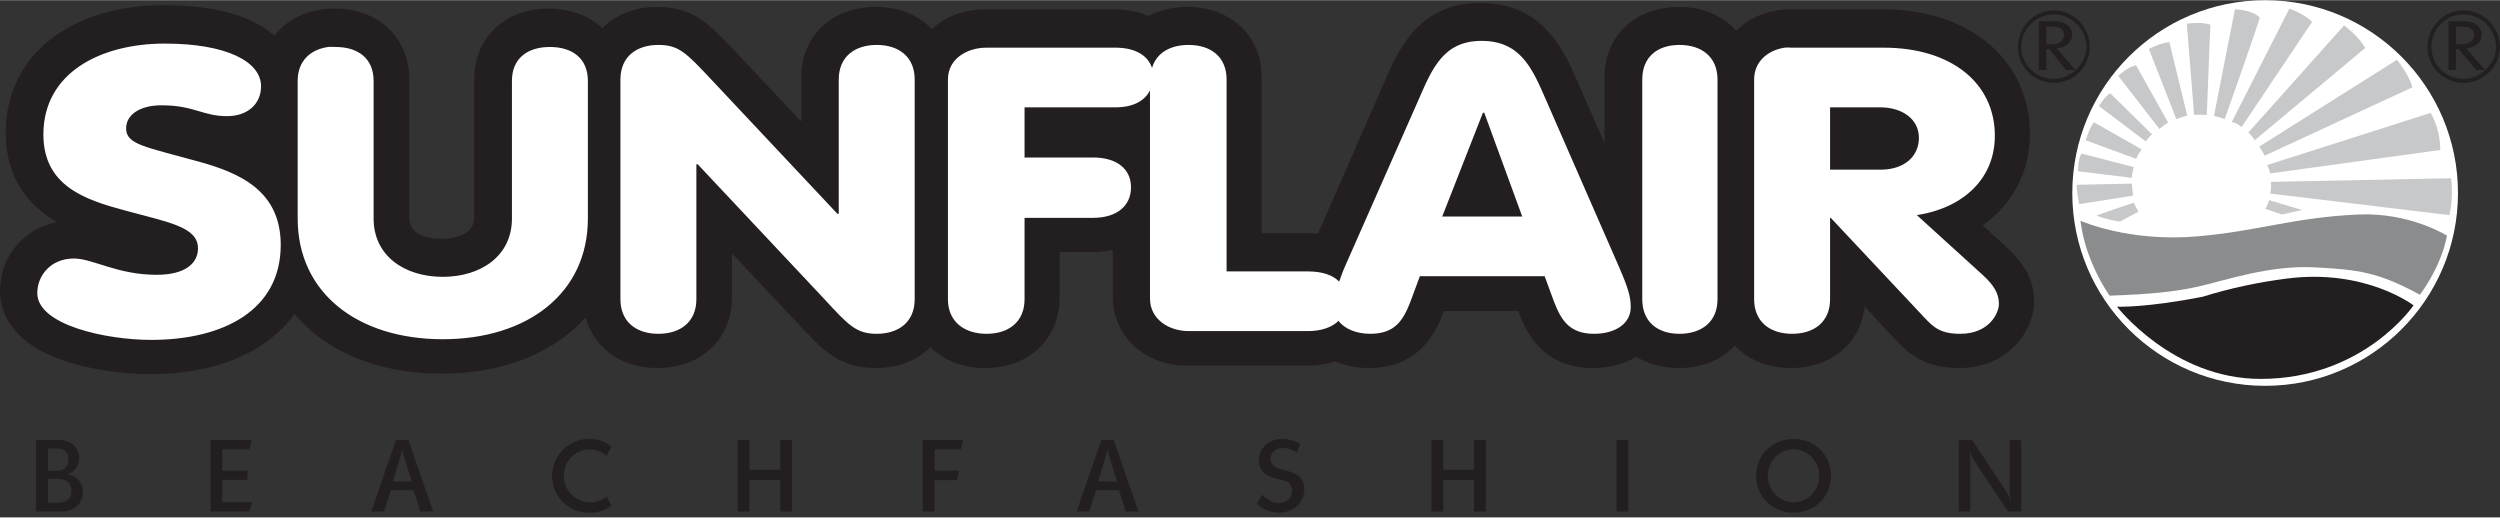
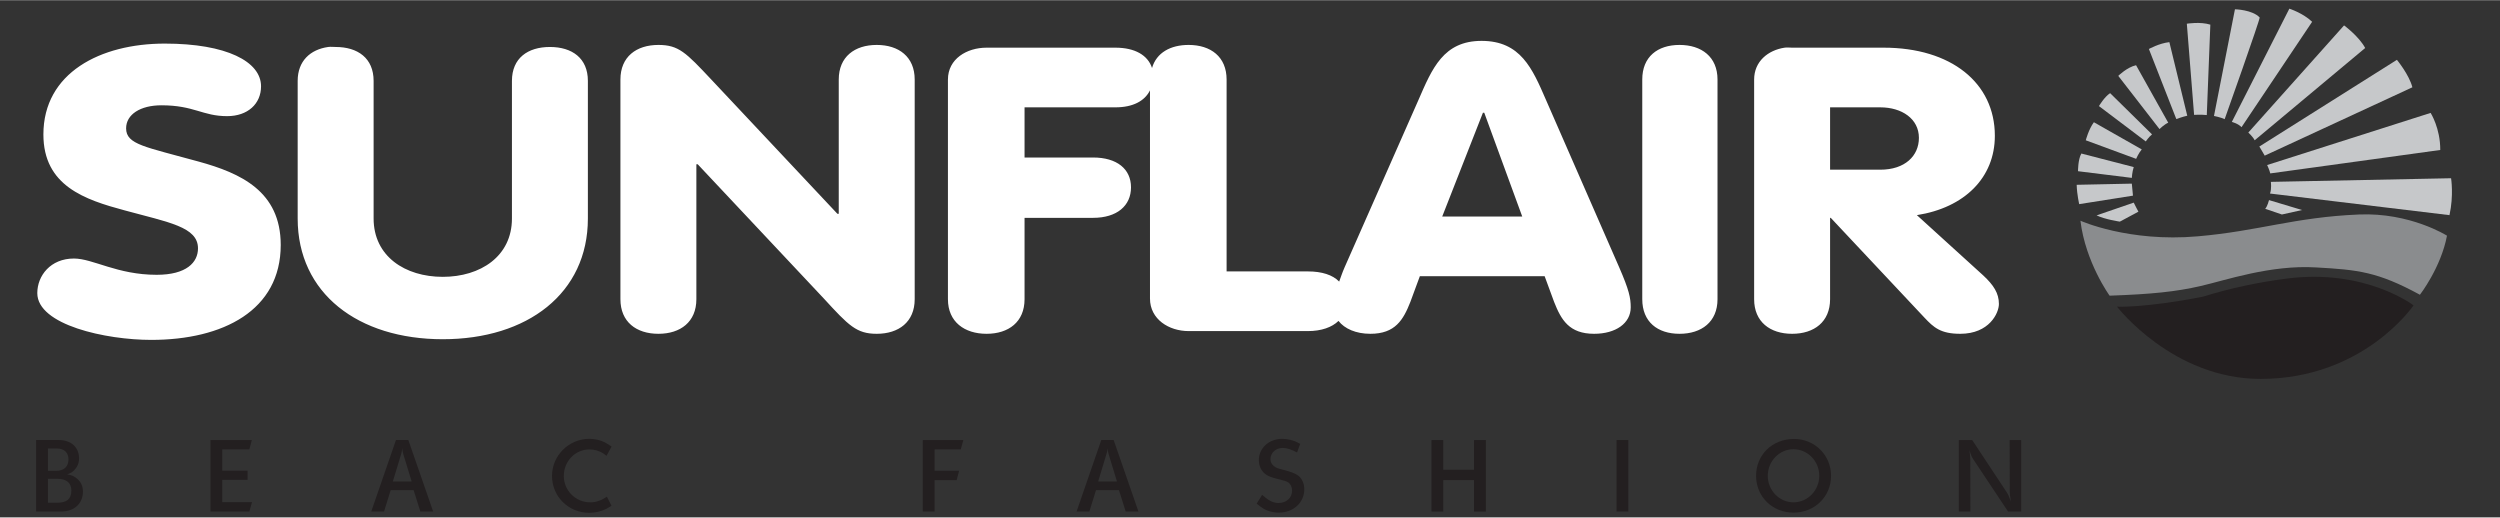
<svg xmlns="http://www.w3.org/2000/svg" version="1.0" width="1024" height="212" viewBox="0 0 115.219 23.836" id="svg7002" xml:space="preserve">
  <rect x="0" y="0" width="115.219" height="23.836" fill="#333333" stroke="none" />
  <defs id="defs7005" />
  <g transform="translate(-57.553,-945.55)" style="display:inline" id="layer2">
-     <path d="M 120.028,65.804 C 120.025,65.804 119.621,66.178 119.145,66.613 C 120.243,67.392 120.887,68.583 120.887,69.992 C 120.887,71.356 120.308,72.567 119.258,73.398 C 118.284,74.171 116.964,74.579 115.439,74.579 L 112.078,74.579 C 111.26,74.579 110.549,74.281 110.055,73.789 C 109.57,74.34 108.827,74.667 107.938,74.667 C 106.325,74.667 105.2,73.597 105.2,72.064 L 105.2,69.647 L 104.234,71.851 C 103.725,73.029 102.95,74.814 100.63,74.814 C 98.346,74.814 97.604,73.096 97.062,71.847 C 97.063,71.851 95.327,67.88 94.636,66.304 C 94.511,66.318 94.378,66.325 94.235,66.325 L 92.56,66.325 L 92.56,72.064 C 92.56,73.597 91.431,74.667 89.815,74.667 C 89.279,74.667 88.798,74.548 88.392,74.335 C 88.018,74.492 87.587,74.579 87.115,74.579 L 82.365,74.579 C 81.579,74.579 80.889,74.305 80.399,73.847 C 79.912,74.365 79.19,74.667 78.327,74.667 C 76.712,74.667 75.584,73.597 75.584,72.064 L 75.584,70.443 C 74.393,71.705 73.202,72.969 73.202,72.969 C 72.207,74.029 71.61,74.667 70.285,74.667 C 69.443,74.667 68.734,74.377 68.247,73.881 C 67.763,74.34 67.078,74.606 66.272,74.606 C 64.655,74.606 63.527,73.534 63.527,72.003 L 63.527,66.922 C 63.527,66.197 62.682,66.117 62.319,66.117 C 61.874,66.117 61.13,66.221 61.13,66.922 L 61.13,72.003 C 61.13,73.534 60,74.606 58.383,74.606 C 57.425,74.606 56.636,74.23 56.155,73.602 C 55.483,74.212 54.27,74.73 52.088,74.73 C 48.598,74.73 46.253,72.844 46.253,70.04 C 46.253,68.297 47.14,67.316 48.141,66.732 C 46.911,66.488 46.042,65.473 46.042,64.183 C 46.042,63.525 46.352,62.31 48.428,61.612 C 49.337,61.308 50.513,61.126 51.58,61.126 C 54.025,61.126 55.903,61.948 56.898,63.349 C 57.119,63.089 57.365,62.845 57.637,62.624 C 58.835,61.657 60.454,61.146 62.319,61.146 C 64.185,61.146 65.805,61.656 67.008,62.622 C 67.235,62.806 67.445,63.006 67.635,63.216 C 67.938,62.091 68.944,61.352 70.285,61.352 C 71.901,61.352 73.029,62.423 73.029,63.957 L 73.029,65.579 C 74.216,64.32 75.4,63.063 75.404,63.058 C 76.349,62.031 76.976,61.352 78.327,61.352 C 79.158,61.352 79.861,61.636 80.348,62.12 C 80.833,61.636 81.534,61.352 82.365,61.352 C 83.982,61.352 85.111,62.423 85.111,63.957 L 85.111,65.627 L 86.3,65.627 C 86.572,65.627 86.829,65.656 87.071,65.708 L 87.071,63.97 C 87.071,62.527 88.251,61.441 89.815,61.441 L 94.235,61.441 C 94.639,61.441 94.981,61.5 95.269,61.593 C 95.642,61.437 96.067,61.352 96.523,61.352 C 98.453,61.352 99.028,62.812 99.245,63.364 L 99.248,63.376 C 99.248,63.376 99.275,63.445 99.277,63.453 L 102.02,63.453 C 102.022,63.445 102.049,63.376 102.049,63.376 L 102.053,63.364 C 102.268,62.812 102.844,61.352 104.774,61.352 C 105.387,61.352 105.934,61.502 106.373,61.767 C 106.804,61.5 107.338,61.352 107.938,61.352 C 108.799,61.352 109.521,61.658 110.007,62.176 C 110.493,61.658 111.215,61.352 112.078,61.352 C 113.568,61.352 114.642,62.268 114.793,63.618 C 115.318,63.058 115.961,62.365 115.961,62.365 C 116.424,61.872 117.017,61.352 118.269,61.352 C 120.16,61.352 121.042,62.81 121.042,63.794 C 121.042,64.735 120.529,65.339 120.028,65.804" transform="matrix(1.25,0,0,-1.25,0,1039.193)" style="fill:#231f20;fill-opacity:1;fill-rule:nonzero;stroke:none;display:inline" id="path7035" />
    <path d="M 68.281,1.875 C 66.525,1.875 66.004,3.147 65.375,4.594 L 61.969,12.312 C 61.855,12.57 61.79,12.785 61.719,12.969 C 61.422,12.66 60.919,12.5 60.281,12.5 L 56.531,12.5 L 56.531,3.656 C 56.531,2.609 55.801,2.062 54.781,2.062 C 53.949,2.062 53.301,2.416 53.094,3.125 C 52.904,2.538 52.309,2.188 51.406,2.188 L 45.469,2.188 C 44.559,2.188 43.688,2.704 43.688,3.656 L 43.688,13.781 C 43.688,14.826 44.451,15.375 45.469,15.375 C 46.486,15.375 47.219,14.826 47.219,13.781 L 47.219,10.031 L 50.375,10.031 C 51.481,10.031 52.125,9.473 52.125,8.625 C 52.125,7.782 51.481,7.25 50.375,7.25 L 47.219,7.25 L 47.219,4.938 L 51.406,4.938 C 52.219,4.938 52.758,4.643 53,4.156 L 53,13.75 C 53,14.706 53.873,15.25 54.781,15.25 L 60.281,15.25 C 60.896,15.25 61.39,15.075 61.688,14.781 C 61.967,15.141 62.492,15.375 63.156,15.375 C 64.304,15.375 64.675,14.732 65,13.906 L 65.438,12.719 L 71.188,12.719 L 71.625,13.906 C 71.949,14.732 72.32,15.375 73.469,15.375 C 74.465,15.375 75.156,14.891 75.156,14.156 C 75.156,13.719 75.08,13.357 74.625,12.312 L 71.25,4.594 C 70.622,3.147 70.081,1.875 68.281,1.875 z M 7.594,2 C 4.631,2 2,3.345 2,6.188 C 2,8.556 3.908,9.194 5.75,9.688 C 7.771,10.24 9.125,10.445 9.125,11.438 C 9.125,12.08 8.601,12.656 7.219,12.656 C 5.399,12.656 4.285,11.906 3.406,11.906 C 2.331,11.906 1.719,12.695 1.719,13.5 C 1.719,14.97 4.885,15.656 6.969,15.656 C 10.283,15.656 12.938,14.295 12.938,11.281 C 12.938,8.804 11.088,7.97 9.156,7.438 C 6.699,6.756 5.813,6.658 5.812,5.906 C 5.812,5.265 6.471,4.844 7.438,4.844 C 8.951,4.844 9.329,5.344 10.469,5.344 C 11.414,5.344 12.031,4.779 12.031,3.969 C 12.031,2.831 10.446,2 7.594,2 z M 30.344,2.062 C 29.325,2.062 28.594,2.609 28.594,3.656 L 28.594,13.781 C 28.594,14.826 29.325,15.375 30.344,15.375 C 31.363,15.375 32.094,14.826 32.094,13.781 L 32.094,7.562 L 32.156,7.562 L 37.969,13.75 C 39.116,15 39.474,15.375 40.406,15.375 C 41.424,15.375 42.156,14.826 42.156,13.781 L 42.156,3.656 C 42.156,2.609 41.424,2.062 40.406,2.062 C 39.388,2.062 38.656,2.609 38.656,3.656 L 38.656,9.844 L 38.594,9.844 L 32.781,3.656 C 31.61,2.409 31.277,2.062 30.344,2.062 z M 77.406,2.062 C 76.392,2.062 75.687,2.609 75.688,3.656 L 75.688,13.781 C 75.688,14.826 76.393,15.375 77.406,15.375 C 78.419,15.375 79.156,14.826 79.156,13.781 L 79.156,3.656 C 79.156,2.609 78.419,2.062 77.406,2.062 z M 15.125,2.156 C 14.302,2.273 13.719,2.801 13.719,3.719 L 13.719,10.062 C 13.719,13.512 16.505,15.625 20.406,15.625 C 24.306,15.625 27.094,13.512 27.094,10.062 L 27.094,3.719 C 27.094,2.67 26.364,2.156 25.344,2.156 C 24.325,2.156 23.594,2.67 23.594,3.719 L 23.594,10.062 C 23.594,11.806 22.14,12.75 20.406,12.75 C 18.672,12.75 17.219,11.806 17.219,10.062 L 17.219,3.719 C 17.219,2.67 16.486,2.156 15.469,2.156 C 15.341,2.156 15.243,2.14 15.125,2.156 z M 82.25,2.188 C 81.483,2.303 80.844,2.823 80.844,3.656 L 80.844,13.781 C 80.844,14.826 81.581,15.375 82.594,15.375 C 83.609,15.375 84.344,14.826 84.344,13.781 L 84.344,10.031 L 84.375,10.031 L 88.688,14.625 C 89.12,15.084 89.438,15.375 90.344,15.375 C 91.68,15.375 92.125,14.42 92.125,14 C 92.125,13.504 91.88,13.13 91.406,12.688 L 88.344,9.906 C 90.543,9.563 91.938,8.176 91.938,6.25 C 91.938,3.806 89.918,2.188 86.812,2.188 L 82.594,2.188 C 82.481,2.188 82.36,2.171 82.25,2.188 z M 84.344,4.938 L 86.656,4.938 C 87.649,4.938 88.438,5.465 88.438,6.344 C 88.438,7.174 87.797,7.812 86.656,7.812 L 84.344,7.812 L 84.344,4.938 z M 68.344,5.188 L 68.406,5.188 L 70.156,9.969 L 66.469,9.969 L 68.344,5.188 z " transform="translate(57.553,945.55)" style="fill:#ffffff;fill-opacity:1;fill-rule:nonzero;stroke:none" id="path7081" />
    <path d="M 47.81,57.269 L 48.15,57.269 C 48.494,57.269 48.673,57.119 48.673,56.833 C 48.673,56.525 48.505,56.386 48.153,56.386 L 47.81,56.386 L 47.81,57.269 z M 47.375,56.062 L 48.3,56.062 C 48.778,56.062 49.1,56.353 49.1,56.796 C 49.1,57.017 49.013,57.185 48.833,57.314 C 48.739,57.38 48.676,57.401 48.518,57.433 C 48.651,57.476 48.7,57.507 48.775,57.58 C 48.896,57.707 48.957,57.845 48.957,58.021 C 48.957,58.433 48.663,58.698 48.209,58.698 L 47.375,58.698 L 47.375,56.062 z M 47.81,58.386 L 48.135,58.386 C 48.406,58.386 48.567,58.242 48.567,57.978 C 48.567,57.718 48.395,57.562 48.113,57.562 L 47.81,57.562" transform="matrix(1.25,0,0,-1.25,0,1039.193)" style="fill:#231f20;fill-opacity:1;fill-rule:nonzero;stroke:none;display:inline" id="path7093" />
    <path d="M 53.803,58.697 L 55.328,58.697 L 55.236,58.351 L 54.237,58.351 L 54.237,57.568 L 55.17,57.568 L 55.17,57.229 L 54.237,57.229 L 54.237,56.409 L 55.335,56.409 L 55.236,56.061 L 53.803,56.061" transform="matrix(1.25,0,0,-1.25,0,1039.193)" style="fill:#231f20;fill-opacity:1;fill-rule:nonzero;stroke:none;display:inline" id="path7095" />
    <path d="M 59.73,56.062 L 60.202,56.062 L 60.447,56.851 L 61.292,56.851 L 61.541,56.062 L 62.013,56.062 L 61.098,58.698 L 60.642,58.698 L 59.73,56.062 z M 60.829,58.166 C 60.856,58.256 60.863,58.287 60.871,58.394 C 60.882,58.287 60.89,58.252 60.915,58.166 L 61.22,57.171 L 60.527,57.171" transform="matrix(1.25,0,0,-1.25,0,1039.193)" style="fill:#231f20;fill-opacity:1;fill-rule:nonzero;stroke:none;display:inline" id="path7097" />
    <path d="M 68.405,58.116 C 68.354,58.155 68.312,58.179 68.292,58.201 C 68.135,58.3 67.963,58.351 67.777,58.351 C 67.25,58.351 66.83,57.917 66.83,57.37 C 66.83,56.837 67.264,56.401 67.802,56.401 C 67.905,56.401 68.003,56.413 68.094,56.446 C 68.201,56.481 68.267,56.512 68.42,56.608 L 68.588,56.274 C 68.497,56.219 68.431,56.176 68.383,56.153 C 68.207,56.068 67.984,56.014 67.769,56.014 C 67,56.014 66.395,56.618 66.395,57.374 C 66.395,58.123 67.012,58.742 67.769,58.742 C 67.916,58.742 68.057,58.717 68.196,58.673 C 68.332,58.625 68.409,58.579 68.592,58.459" transform="matrix(1.25,0,0,-1.25,0,1039.193)" style="fill:#231f20;fill-opacity:1;fill-rule:nonzero;stroke:none;display:inline" id="path7099" />
-     <path d="M 73.241,58.697 L 73.677,58.697 L 73.677,57.602 L 74.81,57.602 L 74.81,58.697 L 75.246,58.697 L 75.246,56.061 L 74.81,56.061 L 74.81,57.22 L 73.677,57.22 L 73.677,56.061 L 73.241,56.061" transform="matrix(1.25,0,0,-1.25,0,1039.193)" style="fill:#231f20;fill-opacity:1;fill-rule:nonzero;stroke:none;display:inline" id="path7101" />
    <path d="M 80.065,58.697 L 81.561,58.697 L 81.466,58.351 L 80.501,58.351 L 80.501,57.565 L 81.404,57.565 L 81.316,57.22 L 80.501,57.22 L 80.501,56.061 L 80.065,56.061" transform="matrix(1.25,0,0,-1.25,0,1039.193)" style="fill:#231f20;fill-opacity:1;fill-rule:nonzero;stroke:none;display:inline" id="path7103" />
    <path d="M 85.736,56.062 L 86.207,56.062 L 86.453,56.851 L 87.298,56.851 L 87.546,56.062 L 88.017,56.062 L 87.103,58.698 L 86.647,58.698 L 85.736,56.062 z M 86.833,58.166 C 86.862,58.256 86.87,58.287 86.877,58.394 C 86.887,58.287 86.896,58.252 86.921,58.166 L 87.225,57.171 L 86.532,57.171" transform="matrix(1.25,0,0,-1.25,0,1039.193)" style="fill:#231f20;fill-opacity:1;fill-rule:nonzero;stroke:none;display:inline" id="path7105" />
    <path d="M 92.577,56.677 C 92.694,56.579 92.738,56.542 92.816,56.49 C 92.935,56.415 93.057,56.376 93.18,56.376 C 93.473,56.376 93.682,56.569 93.682,56.833 C 93.682,56.957 93.626,57.079 93.535,57.138 C 93.467,57.181 93.411,57.196 93.137,57.265 C 92.907,57.325 92.823,57.355 92.713,57.431 C 92.551,57.542 92.456,57.737 92.456,57.954 C 92.456,58.404 92.83,58.742 93.32,58.742 C 93.419,58.742 93.517,58.728 93.624,58.703 C 93.758,58.666 93.824,58.643 93.981,58.556 L 93.865,58.239 C 93.674,58.343 93.489,58.406 93.338,58.406 C 93.078,58.406 92.884,58.228 92.884,57.986 C 92.884,57.887 92.94,57.786 93.02,57.73 C 93.104,57.667 93.125,57.658 93.437,57.579 C 93.644,57.521 93.762,57.476 93.861,57.417 C 94.029,57.32 94.132,57.116 94.132,56.881 C 94.132,56.39 93.73,56.021 93.191,56.021 C 93.078,56.021 92.961,56.038 92.859,56.069 C 92.69,56.119 92.592,56.177 92.376,56.351" transform="matrix(1.25,0,0,-1.25,0,1039.193)" style="fill:#231f20;fill-opacity:1;fill-rule:nonzero;stroke:none;display:inline" id="path7107" />
    <path d="M 98.821,58.697 L 99.256,58.697 L 99.256,57.602 L 100.39,57.602 L 100.39,58.697 L 100.826,58.697 L 100.826,56.061 L 100.39,56.061 L 100.39,57.22 L 99.256,57.22 L 99.256,56.061 L 98.821,56.061" transform="matrix(1.25,0,0,-1.25,0,1039.193)" style="fill:#231f20;fill-opacity:1;fill-rule:nonzero;stroke:none;display:inline" id="path7109" />
    <path d="M 110.789,57.38 C 110.789,56.61 111.389,56.021 112.168,56.021 C 112.948,56.021 113.554,56.61 113.554,57.38 C 113.554,58.142 112.948,58.738 112.189,58.738 C 111.389,58.738 110.789,58.153 110.789,57.38 M 112.164,58.359 C 112.69,58.359 113.119,57.92 113.119,57.38 C 113.119,56.839 112.69,56.401 112.168,56.401 C 111.649,56.401 111.22,56.839 111.22,57.38 C 111.22,57.917 111.649,58.359 112.164,58.359" transform="matrix(1.25,0,0,-1.25,0,1039.193)" style="fill:#231f20;fill-opacity:1;fill-rule:nonzero;stroke:none;display:inline" id="path7113" />
    <path d="M 118.264,58.697 L 118.757,58.697 L 120.029,56.774 C 120.08,56.694 120.113,56.624 120.187,56.43 C 120.149,56.645 120.143,56.702 120.143,56.769 L 120.138,58.697 L 120.563,58.697 L 120.563,56.061 L 120.08,56.061 L 118.794,57.992 C 118.743,58.066 118.72,58.129 118.65,58.325 L 118.672,58.196 L 118.687,57.995 L 118.691,56.061 L 118.264,56.061" transform="matrix(1.25,0,0,-1.25,0,1039.193)" style="fill:#231f20;fill-opacity:1;fill-rule:nonzero;stroke:none;display:inline" id="path7115" />
-     <path d="M 94.656,0.469 C 93.74,0.469 93,1.239 93,2.156 C 93,3.069 93.74,3.812 94.656,3.812 C 95.571,3.812 96.312,3.069 96.312,2.156 C 96.312,1.239 95.571,0.469 94.656,0.469 z M 113.531,0.469 C 112.615,0.469 111.875,1.239 111.875,2.156 C 111.875,3.069 112.615,3.812 113.531,3.812 C 114.448,3.812 115.219,3.069 115.219,2.156 C 115.219,1.239 114.448,0.469 113.531,0.469 z M 94.656,0.656 C 95.483,0.656 96.156,1.328 96.156,2.156 C 96.156,2.592 95.955,2.945 95.656,3.219 C 95.39,3.462 95.045,3.625 94.656,3.625 C 93.83,3.625 93.156,2.979 93.156,2.156 C 93.156,1.327 93.83,0.656 94.656,0.656 z M 95.656,3.219 L 94.781,2.219 C 95.224,2.185 95.5,1.942 95.5,1.594 C 95.5,1.219 95.186,0.969 94.688,0.969 L 93.969,0.969 L 93.969,3.219 L 94.312,3.219 L 94.312,2.25 L 94.438,2.25 L 95.219,3.219 L 95.656,3.219 z M 113.531,0.656 C 114.358,0.656 115.031,1.328 115.031,2.156 C 115.031,2.592 114.831,2.945 114.531,3.219 C 114.265,3.462 113.92,3.625 113.531,3.625 C 112.705,3.625 112.062,2.979 112.062,2.156 C 112.062,1.327 112.705,0.656 113.531,0.656 z M 114.531,3.219 L 113.656,2.219 C 114.1,2.185 114.375,1.942 114.375,1.594 C 114.375,1.219 114.059,0.969 113.562,0.969 L 112.844,0.969 L 112.844,3.219 L 113.188,3.219 L 113.188,2.25 L 113.312,2.25 L 114.125,3.219 L 114.531,3.219 z M 94.312,1.219 L 94.656,1.219 C 94.941,1.219 95.125,1.363 95.125,1.594 C 95.125,1.855 94.926,2.031 94.562,2.031 L 94.312,2.031 L 94.312,1.219 z M 113.188,1.219 L 113.531,1.219 C 113.812,1.219 114.031,1.363 114.031,1.594 C 114.031,1.855 113.801,2.031 113.438,2.031 L 113.188,2.031 L 113.188,1.219 z " transform="translate(57.553,945.55)" style="fill:#231f20;fill-opacity:1;fill-rule:evenodd;stroke:none;display:inline" id="path7037" />
-     <path d="M 129.558,74.914 C 133.484,74.914 136.668,71.731 136.668,67.802 C 136.668,63.879 133.484,60.696 129.558,60.696 C 125.631,60.696 122.448,63.879 122.448,67.802 C 122.448,71.731 125.631,74.914 129.558,74.914" transform="matrix(1.25,0,0,-1.25,0,1039.193)" style="fill:#ffffff;fill-opacity:1;fill-rule:nonzero;stroke:none;display:inline" id="path7039" />
    <path d="M 124.097,63.614 C 124.097,63.614 126.15,60.951 129.389,60.951 C 133.195,60.951 135.03,63.663 135.03,63.663 C 135.03,63.663 133.258,65.026 130.357,64.651 C 129.327,64.518 128.297,64.305 127.257,63.981 C 125.123,63.564 124.097,63.614 124.097,63.614" transform="matrix(1.25,0,0,-1.25,0,1039.193)" style="fill:#231f20;fill-opacity:1;fill-rule:nonzero;stroke:none;display:inline" id="path7041" />
    <path d="M 122.748,66.784 C 122.934,65.248 123.824,64.02 123.824,64.02 C 125.376,64.075 126.26,64.165 127.176,64.375 C 128.086,64.582 129.752,65.163 131.431,65.062 C 132.975,64.975 133.703,64.905 135.265,64.054 C 135.265,64.054 136.041,65.054 136.263,66.232 C 136.263,66.232 134.902,67.095 133.013,67.013 C 130.636,66.913 129.321,66.402 127.072,66.208 C 124.522,65.983 122.748,66.784 122.748,66.784" transform="matrix(1.25,0,0,-1.25,0,1039.193)" style="fill:#8a8c8e;fill-opacity:1;fill-rule:nonzero;stroke:none;display:inline" id="path7043" />
    <path d="M 130.176,67.013 L 130.92,67.178 L 129.701,67.544 C 129.701,67.544 129.644,67.314 129.561,67.223" transform="matrix(1.25,0,0,-1.25,0,1039.193)" style="fill:#c6c8ca;fill-opacity:1;fill-rule:nonzero;stroke:none;display:inline" id="path7045" />
    <path d="M 129.737,67.786 L 136.355,66.989 C 136.516,67.717 136.414,68.35 136.414,68.35 L 129.769,68.216 C 129.769,68.216 129.803,67.948 129.737,67.786" transform="matrix(1.25,0,0,-1.25,0,1039.193)" style="fill:#c6c8ca;fill-opacity:1;fill-rule:nonzero;stroke:none;display:inline" id="path7047" />
    <path d="M 129.747,68.528 L 136.015,69.392 C 136.019,70.196 135.66,70.759 135.66,70.759 L 129.632,68.837 C 129.632,68.837 129.725,68.639 129.747,68.528" transform="matrix(1.25,0,0,-1.25,0,1039.193)" style="fill:#c6c8ca;fill-opacity:1;fill-rule:nonzero;stroke:none;display:inline" id="path7049" />
    <path d="M 129.344,69.519 C 129.344,69.519 129.459,69.332 129.542,69.183 L 134.987,71.703 C 134.869,72.167 134.417,72.716 134.417,72.716" transform="matrix(1.25,0,0,-1.25,0,1039.193)" style="fill:#c6c8ca;fill-opacity:1;fill-rule:nonzero;stroke:none;display:inline" id="path7051" />
    <path d="M 129.172,69.749 L 133.247,73.152 C 133.012,73.587 132.468,73.985 132.468,73.985 L 128.938,70.034 C 128.938,70.034 129.113,69.876 129.172,69.749" transform="matrix(1.25,0,0,-1.25,0,1039.193)" style="fill:#c6c8ca;fill-opacity:1;fill-rule:nonzero;stroke:none;display:inline" id="path7053" />
    <path d="M 128.688,70.233 L 131.291,74.118 C 130.957,74.439 130.451,74.602 130.451,74.602 L 128.33,70.426 C 128.33,70.426 128.56,70.37 128.688,70.233" transform="matrix(1.25,0,0,-1.25,0,1039.193)" style="fill:#c6c8ca;fill-opacity:1;fill-rule:nonzero;stroke:none;display:inline" id="path7055" />
    <path d="M 129.356,74.278 C 129.078,74.568 128.445,74.579 128.445,74.579 L 127.672,70.646 C 127.672,70.646 127.914,70.6 128.066,70.528 C 128.066,70.528 129.388,74.243 129.356,74.278" transform="matrix(1.25,0,0,-1.25,0,1039.193)" style="fill:#c6c8ca;fill-opacity:1;fill-rule:nonzero;stroke:none;display:inline" id="path7057" />
    <path d="M 127.407,70.679 L 127.538,74.013 C 127.163,74.13 126.671,74.047 126.671,74.047 L 126.939,70.686 C 126.939,70.686 127.176,70.704 127.407,70.679" transform="matrix(1.25,0,0,-1.25,0,1039.193)" style="fill:#c6c8ca;fill-opacity:1;fill-rule:nonzero;stroke:none;display:inline" id="path7059" />
    <path d="M 126.687,70.655 L 126.027,73.368 C 125.643,73.324 125.272,73.115 125.272,73.115 L 126.283,70.532 C 126.283,70.532 126.522,70.62 126.687,70.655" transform="matrix(1.25,0,0,-1.25,0,1039.193)" style="fill:#c6c8ca;fill-opacity:1;fill-rule:nonzero;stroke:none;display:inline" id="path7061" />
    <path d="M 124.799,72.517 C 124.468,72.445 124.143,72.124 124.143,72.124 L 125.663,70.163 C 125.663,70.163 125.838,70.334 125.985,70.398" transform="matrix(1.25,0,0,-1.25,0,1039.193)" style="fill:#c6c8ca;fill-opacity:1;fill-rule:nonzero;stroke:none;display:inline" id="path7063" />
    <path d="M 123.843,71.487 C 123.635,71.355 123.431,71.01 123.431,71.01 L 125.157,69.707 C 125.157,69.707 125.272,69.876 125.388,69.967" transform="matrix(1.25,0,0,-1.25,0,1039.193)" style="fill:#c6c8ca;fill-opacity:1;fill-rule:nonzero;stroke:none;display:inline" id="path7065" />
    <path d="M 123.244,70.415 C 123.049,70.151 122.945,69.749 122.945,69.749 L 124.802,69.065 C 124.802,69.065 124.891,69.274 125.009,69.413" transform="matrix(1.25,0,0,-1.25,0,1039.193)" style="fill:#c6c8ca;fill-opacity:1;fill-rule:nonzero;stroke:none;display:inline" id="path7067" />
    <path d="M 124.713,68.762 L 122.782,69.261 C 122.655,69.037 122.659,68.609 122.659,68.609 L 124.643,68.363 C 124.643,68.363 124.652,68.568 124.713,68.762" transform="matrix(1.25,0,0,-1.25,0,1039.193)" style="fill:#c6c8ca;fill-opacity:1;fill-rule:nonzero;stroke:none;display:inline" id="path7069" />
    <path d="M 124.643,68.151 L 122.61,68.108 C 122.619,67.749 122.703,67.395 122.703,67.395 L 124.685,67.708 C 124.685,67.708 124.664,67.939 124.643,68.151" transform="matrix(1.25,0,0,-1.25,0,1039.193)" style="fill:#c6c8ca;fill-opacity:1;fill-rule:nonzero;stroke:none;display:inline" id="path7071" />
    <path d="M 123.344,66.981 C 123.647,66.831 124.202,66.75 124.202,66.75 L 124.886,67.117 C 124.886,67.117 124.753,67.361 124.713,67.451" transform="matrix(1.25,0,0,-1.25,0,1039.193)" style="fill:#c6c8ca;fill-opacity:1;fill-rule:nonzero;stroke:none;display:inline" id="path7073" />
    <path d="M 105.862,56.062 L 105.862,58.698" transform="matrix(1.25,0,0,-1.25,0,1039.193)" style="fill:none;stroke:#231f20;stroke-width:0.434;stroke-linecap:butt;stroke-linejoin:miter;stroke-miterlimit:10;stroke-dasharray:none;stroke-opacity:1;display:inline" id="path7111" />
  </g>
</svg>